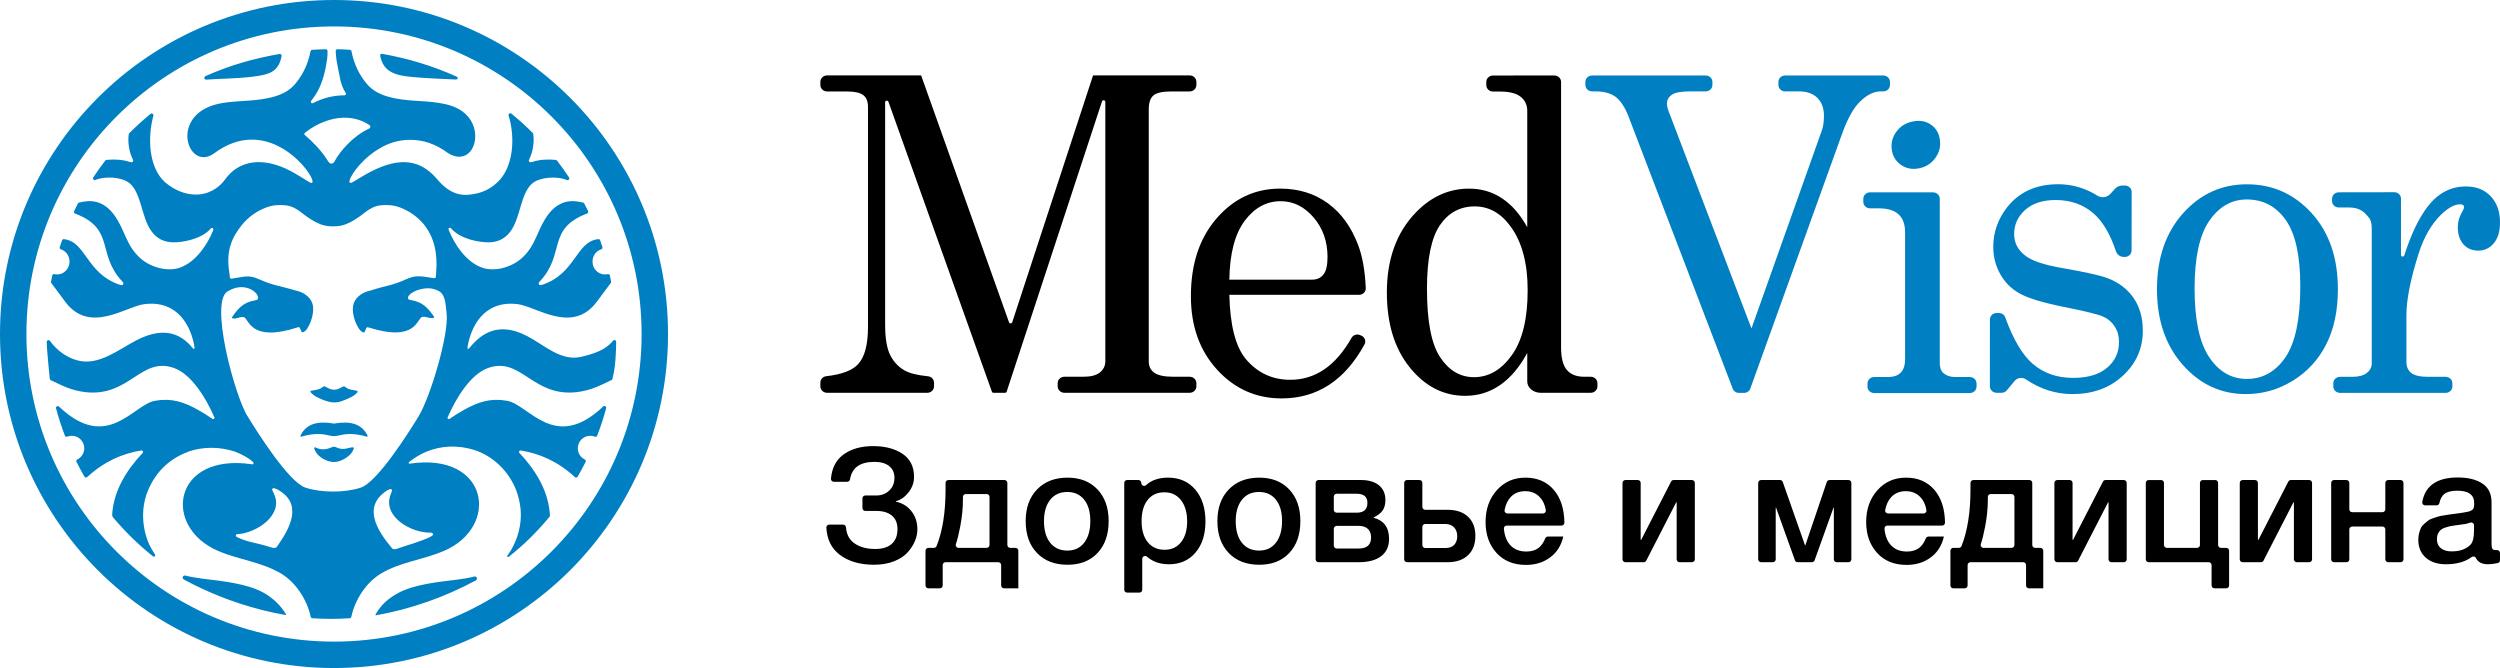
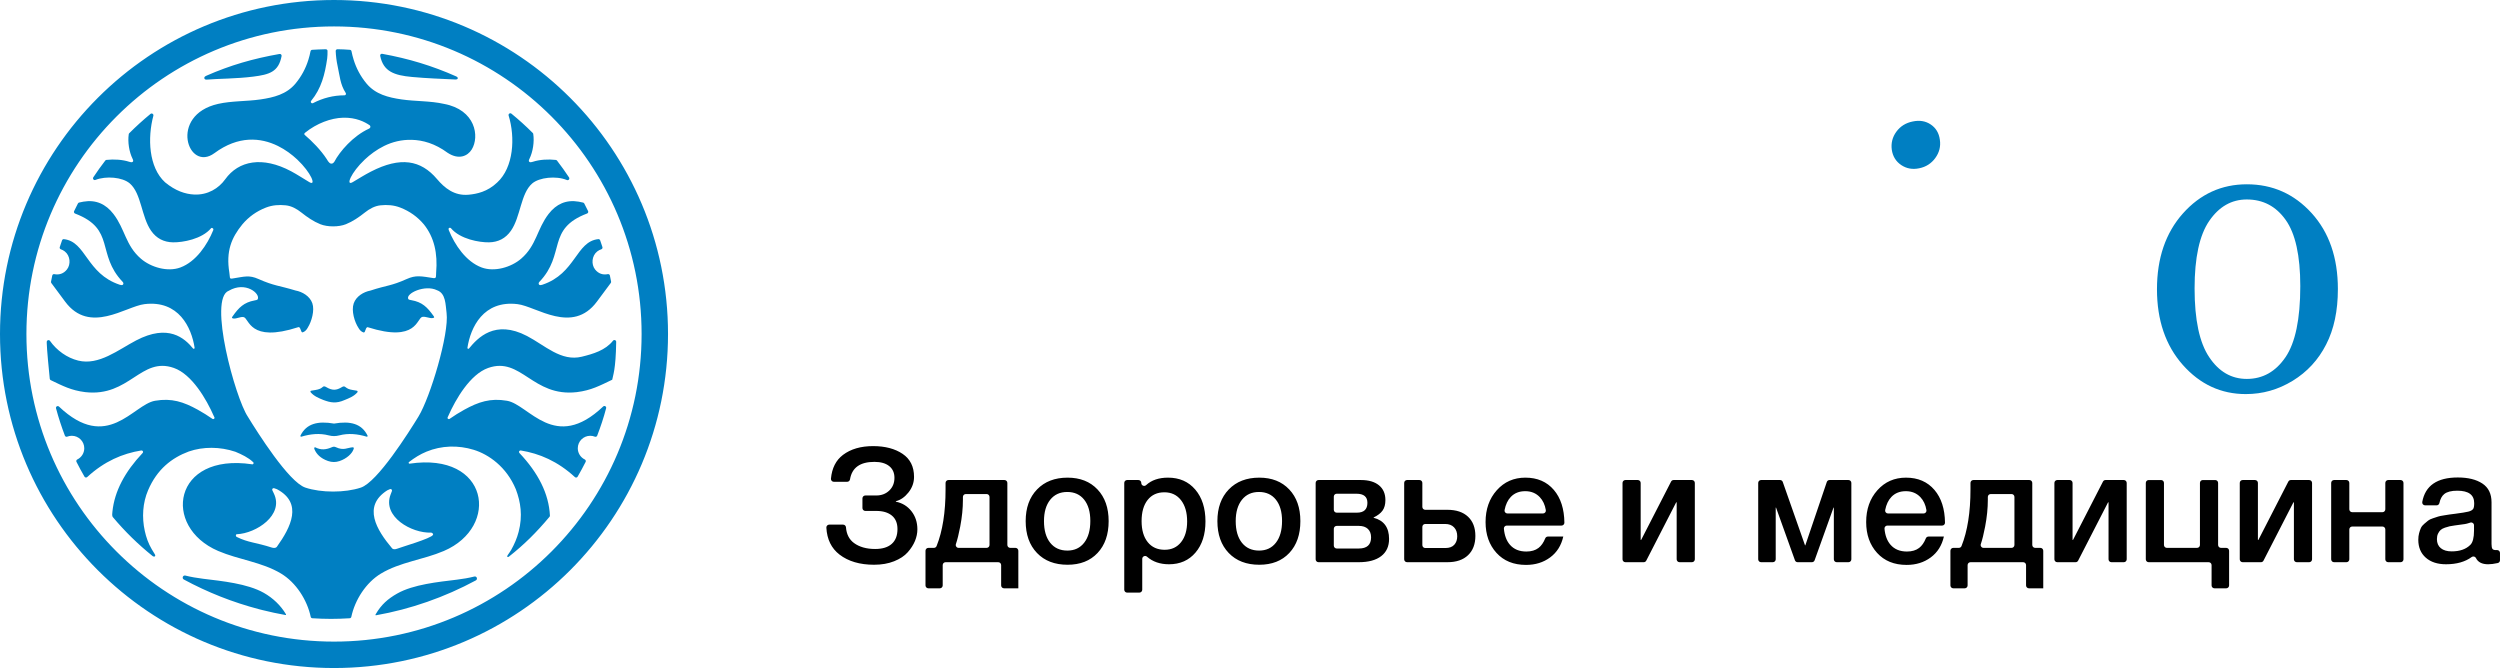
<svg xmlns="http://www.w3.org/2000/svg" xml:space="preserve" width="177.911mm" height="47.54mm" version="1.1" style="shape-rendering:geometricPrecision; text-rendering:geometricPrecision; image-rendering:optimizeQuality; fill-rule:evenodd; clip-rule:evenodd" viewBox="0 0 17790 4753.69">
  <defs>
    <style type="text/css">
   
    .fil1 {fill:black;fill-rule:nonzero}
    .fil0 {fill:#007FC2;fill-rule:nonzero}
   
  </style>
  </defs>
  <g id="Layer_x0020_1">
    <path class="fil0" d="M2376.85 3014.2c-116.99,-20.35 -197.24,1.03 -238.77,85.67 -0.94,1.97 -0.66,4.22 0.75,5.82 1.41,1.68 3.57,2.34 5.63,1.68 65.53,-19.59 130.39,-26.06 194.42,-9.28 26.06,6.84 49.88,6.84 75.94,0 63.93,-16.78 128.89,-10.31 194.33,9.28 2.15,0.66 4.22,0 5.71,-1.68 1.41,-1.6 1.7,-3.85 0.66,-5.82 -41.43,-84.65 -121.67,-106.02 -238.67,-85.67l0 0zm-22.3 -1850.13c7.39,1.12 15.21,0.36 24.51,-12.89 37.81,-72.57 133.25,-184.12 247,-235.78 4.93,-2.24 8.62,-6.01 9.34,-11.4 0.72,-5.4 -1.55,-10.41 -6.04,-13.45 -33.04,-22.37 -95.33,-55.4 -187.57,-52.94 -86.77,2.21 -188.55,40.18 -270.93,106.92 -2.83,2.28 -5.34,4.68 -5.49,8.31 -0.16,3.62 1.57,6.92 4.71,8.73 50.38,42.97 112.3,105.17 154.88,170.59 0,0 15.18,29.7 29.6,31.9zm1031.71 2965.94c-221.52,119.61 -463.27,204.64 -711.13,248.42 -1.22,0.19 -2.44,-0.28 -3.19,-1.31 -0.66,-1.03 -0.75,-2.35 -0.1,-3.47l3 -4.97c38.06,-65.62 84.93,-107.24 151.49,-144.92 115.58,-65.53 294.07,-82.6 424.18,-98.71 44.72,-5.44 85.58,-12.56 125.05,-22.5 7.22,-1.88 14.72,1.97 17.44,9 2.72,7.03 -0.19,14.9 -6.75,18.46l0 0.01zm-666.7 -3747.08c187.3,33.85 356.88,85.16 526.84,160.82 12.23,5.49 11.31,11.46 10.63,14.95 -1.1,5.67 -9.19,7.18 -15.68,7.09 -116.33,-5.7 -199.8,-8.07 -310.6,-18.27 -124.76,-11.48 -202.82,-38.46 -225.17,-149.73 -0.66,-4.23 -0.17,-8.48 2.83,-11.48 2.99,-3 6.93,-4.22 11.15,-3.38zm-687.69 3993.62c-55.5,-9.85 -110.34,-21.66 -164.43,-35.25l-0.84 -0.19 -0.28 -0.09 -20.25 -5.16 -0.66 -0.18c-189.17,-49.41 -369.35,-121.03 -537.52,-212.05 -6.75,-3.66 -9.65,-11.63 -6.84,-18.75 2.72,-7.13 10.31,-11.07 17.72,-9.19 40.03,10.03 81.37,17.16 126.74,22.78 132.55,16.31 314.41,33.85 432.15,100.49 63.65,36.09 120.45,89.33 157.58,152.8 0.56,1.12 0.56,2.44 -0.19,3.47 -0.75,1.03 -1.87,1.59 -3.19,1.31l0 0zm289.89 -1621.74c42.38,24.74 70.6,24.65 111.56,-0.38 20.43,-12.47 22.87,2.72 43.31,11.81 19.96,8.81 41.53,9.66 62.43,13.88 7.13,1.4 6.47,8.81 3.94,11.9 -24.09,27.94 -57.47,41.06 -90.27,54.37 -60.75,27.1 -100.96,18.85 -151.39,0 -32.81,-13.31 -66.09,-26.43 -90.18,-54.37 -4.68,-6.09 -1.31,-11.44 3.85,-11.9 20.9,-4.22 42.47,-5.07 62.53,-13.88 22.12,-9.84 20.62,-25.22 44.24,-11.44l0 0.01zm-78.46 428.12c40.22,21.18 77.34,17.8 119.89,-1.22 8.63,-3.94 17.44,-3.85 26.07,0.18 57.28,26.91 81.27,3.56 121.02,1.04 10.4,0.18 8.06,9.93 3.74,18.18 -9.46,25.69 -45.27,62.06 -97.77,79.78 -27.74,9.38 -54.37,9.19 -81.93,-0.37 -54.84,-19.13 -82.13,-50.82 -94.77,-79.41 -2.35,-4.59 -8.34,-18.18 3.75,-18.18l0 0zm-52.19 -853.44l-0.37 0.94c-8.16,16.03 -21.28,30.18 -36.94,34.5 -14.53,4.03 -13.4,-42.57 -31.22,-36.75 -350.5,114.27 -348.53,-64.5 -389.13,-71.72 -24.37,-4.4 -48.66,13.4 -73.22,9.94 -14.43,-2.06 -9.19,-9.29 -5.25,-14.91 44.44,-63.37 80.35,-99.65 157.4,-113.8 7.59,-1.41 18.74,-3.1 21.46,-8.25 20.54,-39.56 -86.61,-130.3 -205.48,-60.66 -149.14,54.19 46.12,762.88 134.89,895.81 68.62,112.11 291.45,465.34 409.47,505.08 112.21,37.69 283.1,37.69 395.32,0 118.02,-39.74 340.94,-392.97 409.57,-505.08 84.73,-138.45 219.45,-589.65 200.23,-737.48 -7.69,-59.43 -5.25,-139.58 -67.59,-161.7 -86.05,-42.66 -225.83,22.97 -204.92,62.43 2.72,5.07 13.87,6.66 21.56,8.07 77.16,13.49 113.33,49.4 158.24,112.48 4.03,5.63 9.28,12.75 -5.16,14.91 -24.46,3.66 -50.15,-12.94 -74.53,-8.35 -40.78,7.69 -36.93,185.05 -387.25,73.88 -17.9,-5.63 -16.4,40.87 -30.93,37.02 -8.06,-2.15 -15.57,-6.93 -22.04,-13.31l0 0c-5.24,-5.16 -9.84,-11.34 -13.5,-17.9 -29.06,-43.13 -52.68,-123.74 -34.68,-175.77 17.62,-50.72 70.69,-81.94 118.49,-91.02 119.61,-39.47 146.23,-31.68 258.35,-82.22 65.62,-29.53 102.27,-20.25 190.3,-6.75 23.72,3.65 17.34,-14.53 19.4,-38.81 11.81,-138.18 -13.78,-251.05 -86.99,-343.01 -45.19,-53.9 -101.14,-93.83 -167.71,-119.8 -46.31,-18.09 -93.83,-21.19 -141.17,-16.22 -41.62,4.41 -78.75,25.13 -112.11,51.75 -41.44,32.82 -85.21,63.1 -134.24,82.78 -25.31,10.13 -58.12,15.28 -90.92,15.28 -32.82,0 -65.63,-5.16 -90.93,-15.28 -49.12,-19.68 -92.89,-49.96 -134.24,-82.78 -33.47,-26.62 -70.5,-47.34 -112.21,-51.75 -47.25,-4.97 -94.76,-1.87 -141.17,16.22 -66.47,25.97 -122.52,65.91 -167.71,119.8 -77.15,94.77 -117.27,190.4 -92.05,343.67 5.53,34.02 -1.97,45.09 21.66,41.25 87.92,-14.16 119.05,-25.98 184.86,3.18 113.05,50.06 144.17,45.56 264.53,82.12 47.82,8.72 101.15,39.47 119.15,90.09 18.18,51.09 -5.62,131.61 -31.22,172.11l0 0.01zm139.5 -1966.53c-0.09,17.53 0.19,34.97 -2.25,52.5 -16.12,113.71 -42.09,214.58 -114.08,301.94 -3.37,3.94 -3.37,9.57 -0.09,13.6 3.18,4.03 8.71,5.16 13.31,2.81 70.03,-36.09 144.36,-55.5 223.77,-55.5 4.12,0 7.59,-2.06 9.56,-5.72 1.88,-3.66 1.6,-7.78 -0.75,-11.16 -0.19,-0.28 -0.38,-0.56 -0.56,-0.93 -39,-60.29 -42.09,-122.52 -57.47,-192.36 -7.5,-33.85 -11.72,-70.04 -13.22,-104.62 -0.19,-3.65 1.03,-6.75 3.56,-9.37 2.44,-2.63 5.63,-3.94 9.19,-3.85 34.03,0.38 53.63,1.69 88.11,4.13 5.82,0.37 10.41,4.59 11.53,10.22 3.85,20.25 9.1,40.41 15.28,60.37 19.13,61.97 49.69,118.87 91.58,169.39 63.94,76.88 155.15,99.18 249.55,113.05 98.71,14.34 204.46,9.85 301.48,31.78 224.59,41.3 254.86,232.31 197.58,324.63 -29.03,46.78 -91.98,75.64 -171.61,23.32 -89.27,-66.01 -176.48,-90.31 -255.76,-92.17 -72.17,-1.69 -137.56,14.78 -196.08,43.55 -53.15,26.25 -99.64,61.03 -137.51,96.64 -98.62,92.99 -138.56,192.08 -85.68,160.68 43.12,-25.6 84.52,-51.69 129.36,-74.79 210.13,-108.17 354.91,-82.88 470.11,52.86 53.77,63.35 122.85,121.23 225.6,111.56 58,-5.46 133.04,-20.76 202.46,-86.58 117.83,-107.52 129.67,-321.29 81.64,-476.92 -1.5,-5.44 0.56,-10.97 5.34,-13.97 4.69,-3 10.5,-2.72 14.81,0.84 52.78,43.13 103.4,88.96 151.59,137.24 1.97,1.97 3.09,4.12 3.56,6.94 8.63,54.56 -2.16,127.02 -27,176.98 -3.84,7.69 -7.12,15.75 -1.22,21.28 5.82,5.62 17.63,2.35 24.47,0.1 48.75,-16.22 110.89,-19.6 164.33,-13.41 3.56,0.38 6.47,1.97 8.62,4.78 29.82,38.82 58.41,78.66 85.5,119.62 3.09,4.78 2.81,10.68 -0.76,15.09 -3.65,4.31 -9.47,5.81 -14.62,3.56 -76.12,-31.68 -196.86,-18.84 -246.93,24.56 -82.49,71.63 -81.55,236.52 -151.2,336.35 -37.97,54.47 -90.64,81.28 -155.89,82.41 -69.19,1.12 -205.2,-22.41 -271.1,-100.68 -3,-3.65 -10.5,-4.03 -14.16,-0.94 -3.56,3 -3.19,9.85 -1.41,14.16 42.47,105.55 122.9,225.08 234.18,266.41 90.55,33.75 210.17,-1.22 281.32,-62.81 109.48,-94.59 111.64,-209.71 195.08,-318.07 54.28,-70.4 124.49,-102.83 213.45,-87.55 10.69,1.87 21.37,4.13 31.88,6.66 3.84,0.84 6.75,3.18 8.53,6.65 8.91,18 19.78,39.38 26.91,53.53 1.68,3.29 1.78,6.75 0.47,10.22 -1.32,3.47 -3.85,5.91 -7.32,7.22 -291.35,110.52 -149.99,288.44 -339.91,486.9 -5.62,5.81 -6.65,14.63 -1.22,19.87 5.44,5.16 16.5,2.25 22.88,0.1 237.82,-79.13 238.76,-308.13 397.94,-324.44 5.9,-0.56 11.25,2.9 13.22,8.43 5.62,15.94 10.96,31.88 16.12,48 1.13,3.29 0.84,6.56 -0.75,9.66 -1.59,3.09 -4.12,5.16 -7.4,6.28 -10.13,3.19 -19.78,8.25 -28.6,15.09 -39.65,31.13 -43.68,92.33 -15.56,128.24 24.47,31.12 58.22,40.41 90.36,33.37 3.47,-0.75 6.66,-0.09 9.57,1.78 3,1.88 4.88,4.6 5.53,8.07 3,14.34 5.81,28.59 8.53,43.02 0.65,3.66 -0.1,7.04 -2.25,9.94l-98.8 133.02c-174.36,235.02 -430.65,33.84 -564.43,17.72 -243.63,-29.49 -334.84,166 -356.84,310.76 -0.38,2.54 0.73,4.92 2.93,6.26 2.19,1.35 4.82,1.24 6.91,-0.26 0.27,-0.19 0.54,-0.39 0.81,-0.57 61.59,-74.9 184.3,-209.33 413.88,-89.24 127.3,66.56 242.23,183.17 389.31,147.08 81,-19.87 167.99,-45.19 222.18,-113.8 3.47,-4.31 9,-5.9 14.15,-4.12 5.25,1.87 8.53,6.65 8.44,12.18 -2.91,200.24 -23.25,239.05 -28.22,269.51 -88.86,42.28 -149.33,75.65 -251.8,88.3 -315.25,36.47 -396.34,-255.07 -631.26,-171.93 -127.58,45.19 -230.61,220.68 -284.13,342.82 -0.95,2.21 -2.25,4.69 -3.65,7.28 -2.1,3.86 -1.3,8.51 1.98,11.44 3.27,2.92 7.98,3.21 11.58,0.7 34.7,-24.21 67.3,-44.55 104.18,-64.98 101.52,-55.96 186.17,-84.28 304.47,-63.84 157.02,27.19 338.97,369.35 684.32,40.69 4.22,-4.03 10.22,-4.69 15.19,-1.78 4.97,2.91 7.31,8.53 5.81,14.06 -17.9,68.53 -38.71,130.02 -63.56,195.27 -1.22,3.28 -3.47,5.72 -6.75,7.12 -3.19,1.41 -6.47,1.5 -9.75,0.19 -10.22,-4.13 -21.37,-6.38 -33,-6.38 -49.02,0 -88.67,39.75 -88.67,88.77 0,35.15 20.34,65.53 49.97,79.87 3.18,1.59 5.34,4.03 6.46,7.31 1.13,3.38 0.94,6.66 -0.65,9.85 -18,35.62 -36.94,70.69 -56.91,105.17 -1.97,3.38 -5.16,5.53 -9.09,6.19 -3.94,0.56 -7.5,-0.56 -10.41,-3.28 -122.42,-112.68 -251.79,-167.71 -385.19,-189.46 -4.59,-0.75 -9,1.41 -11.25,5.53 -2.25,4.22 -1.5,9.1 1.69,12.47 134.24,141.92 209.42,290.04 217.11,445.27 0.19,3.38 -0.84,6.19 -2.99,8.81 -93.18,111.56 -180.93,198.18 -287.88,282.64 -6.48,5.01 -9.84,3.77 -11.89,1.91 -2.44,-2.21 -0.51,-8.01 2.24,-11.88 7.41,-11.07 18.45,-25.8 25.11,-37.61 23.15,-41.35 40.84,-82.32 52.67,-127.75 29.91,-114.92 14.55,-212.33 -19.77,-303.17 -66.74,-160.92 -194.57,-248.55 -299.68,-280.9 -110.3,-33.96 -228.95,-31.04 -336.09,13.04 -45.28,18.63 -85.09,43.48 -124.85,74.32 -2.24,1.78 -2.99,4.88 -1.87,7.5 1.13,2.72 3.84,4.22 6.75,3.75 563.59,-84.18 645.23,449.03 243.64,621.14 -146.7,62.81 -311.13,78.65 -447.99,161.05 -105.93,63.84 -184.96,186.83 -210.64,307.85 -1.22,5.62 -5.82,9.65 -11.53,10.03 -43.88,2.81 -88.12,4.4 -132.74,4.4 -44.72,0 -89.15,-1.59 -133.11,-4.49 -5.72,-0.38 -10.41,-4.32 -11.53,-9.94 -25.78,-121.02 -104.8,-244.02 -210.74,-307.85 -136.77,-82.41 -301.28,-98.24 -447.9,-161.05 -401.59,-172.11 -322.09,-700.8 241.5,-616.61 10.27,1.87 14.34,-10.21 6.93,-15.78 -33.5,-32.07 -80.81,-54.84 -126.09,-73.49 -108.58,-36.67 -229.16,-37.39 -331.68,-1.74 -120.74,45 -225.36,125.96 -289.45,275.86 -38.16,89.25 -44.91,192.29 -23.3,289.92 9.9,44.76 24.67,88.04 50.3,131.03 6.09,10.97 12.65,21.66 19.5,31.97 13.11,19.85 -5.57,22.05 -13.13,16.05 -104.43,-83.91 -198.3,-175.6 -284.26,-278.24 -7.23,-9.2 -3.72,-30.15 -2.84,-38.79 14.82,-145.05 88.83,-283.84 214.92,-417.26 3.28,-3.37 3.94,-8.25 1.69,-12.47 -2.16,-4.12 -6.56,-6.28 -11.16,-5.53 -133.3,21.75 -262.56,76.69 -384.91,189.27 -2.9,2.72 -6.56,3.75 -10.5,3.19 -3.93,-0.56 -7.03,-2.72 -9,-6.19 -19.96,-34.4 -38.99,-69.46 -56.9,-105.08 -1.59,-3.18 -1.78,-6.47 -0.66,-9.75 1.13,-3.37 3.29,-5.81 6.38,-7.31 29.44,-14.44 49.78,-44.72 49.78,-79.78 0,-49.03 -39.75,-88.77 -88.77,-88.77 -11.53,0 -22.5,2.25 -32.62,6.28 -3.28,1.22 -6.56,1.22 -9.75,-0.19 -3.28,-1.49 -5.53,-3.84 -6.75,-7.12 -24.19,-63.28 -45.28,-128.14 -63.1,-194.33 -1.5,-5.53 0.85,-11.15 5.72,-14.15 4.97,-2.91 11.07,-2.26 15.28,1.68 344.79,327.45 526.65,-14.24 683.57,-41.34 118.21,-20.44 202.96,7.88 304.38,63.84 35.83,19.8 70.55,41.65 104.22,64.98 3.61,2.5 8.32,2.19 11.59,-0.74 3.26,-2.94 4.05,-7.59 1.94,-11.44 -1.32,-2.42 -2.59,-4.81 -3.66,-7.24 -53.44,-122.14 -156.46,-297.63 -284.04,-342.82 -235.01,-83.15 -316,208.4 -631.26,171.93 -99.93,-12.38 -159.92,-44.34 -245.14,-85.12 -4.03,-1.97 -6.66,-5.53 -7.13,-10.03 -4.12,-38.71 -21.46,-218.98 -21.46,-253.76 0,-2.81 0,-5.72 0,-8.53 0,-5.63 3.56,-10.32 8.81,-12 5.34,-1.69 10.97,0.18 14.16,4.78 48.18,68.16 121.39,120.83 201.17,140.33 147.08,36.09 284.59,-76.88 411.91,-143.52 229.58,-120.08 344.03,-16.97 405.62,57.94 0.22,0.15 0.45,0.31 0.67,0.47 2.08,1.53 4.73,1.65 6.93,0.31 2.2,-1.34 3.33,-3.73 2.94,-6.28 -22.01,-144.75 -113.22,-340.18 -356.73,-310.69 -133.86,16.12 -390.07,217.29 -564.52,-17.72l-98.15 -132.27c-2.24,-3 -2.99,-6.28 -2.34,-9.94 2.81,-14.62 5.72,-29.15 8.72,-43.68 1.4,-6.84 8.15,-11.25 15,-9.75 32.06,6.65 65.53,-2.63 89.7,-33.56 28.22,-35.91 24.19,-97.12 -15.47,-128.24 -8.62,-6.75 -18,-11.63 -27.75,-14.91 -6.65,-2.15 -10.22,-9.28 -8.15,-15.84 5.25,-16.13 10.68,-32.16 16.31,-48.09 1.97,-5.63 7.31,-9.1 13.31,-8.44 158.05,17.25 159.55,245.33 396.82,324.25 6.37,2.16 17.34,5.07 22.78,-0.09 5.53,-5.25 4.41,-14.06 -1.13,-19.88 -189.73,-198.27 -48.93,-376 -338.97,-486.43 -3.47,-1.31 -5.9,-3.75 -7.31,-7.22 -1.31,-3.37 -1.22,-6.84 0.37,-10.12 8.82,-18.28 17.82,-36.47 27.19,-54.47 1.69,-3.47 4.59,-5.62 8.35,-6.56 10.22,-2.35 20.53,-4.59 30.84,-6.38 89.05,-15.27 159.27,17.16 213.46,87.55 83.43,108.37 85.67,223.49 195.17,318.07 71.15,61.59 190.67,96.55 281.22,62.81 111.27,-41.34 191.7,-160.86 234.27,-266.41 1.69,-4.4 0.56,-9.19 -3.1,-12.18 -3.56,-3.1 -9.47,-4.69 -12.46,-1.04 -66,78.28 -202.02,101.8 -271.1,100.68 -65.35,-1.13 -118.02,-27.94 -155.99,-82.41 -69.56,-99.83 -68.62,-264.72 -151.11,-336.34 -52.5,-45.57 -170.24,-54.94 -244.86,-25.32 -5.25,2.16 -10.97,0.66 -14.54,-3.75 -3.46,-4.31 -3.84,-10.22 -0.65,-14.99 26.91,-40.69 55.31,-80.35 85.02,-118.96 2.25,-2.81 5.16,-4.5 8.63,-4.87 53.06,-5.82 114.36,-2.26 162.54,13.68 6.76,2.25 18.57,5.53 24.47,-0.09 5.81,-5.53 2.53,-13.59 -1.22,-21.28 -24.65,-49.41 -35.43,-120.64 -27.27,-174.93 0.37,-2.81 1.49,-5.06 3.56,-7.12 48.09,-48.28 98.61,-94.21 151.3,-137.52 4.31,-3.56 10.22,-3.93 14.9,-0.84 4.69,3 6.85,8.44 5.44,13.87 -41.9,156.37 -34.21,366.64 83.25,473.78 74.65,61.62 144.37,83.78 206.1,86.87 98.22,4.92 176.24,-44.72 221.66,-108.15 95.61,-133.58 265.94,-165.55 469.17,-57.38 44.44,23.73 86.14,51.66 129.36,77.25 52.88,31.41 12.94,-67.68 -85.67,-160.67 -37.88,-35.62 -84.37,-70.4 -137.61,-96.64 -122.71,-60.38 -281.23,-75 -451.75,51.09 -188.42,139.21 -327.72,-270.35 25.98,-350.41 96.92,-21.93 202.76,-17.44 301.47,-31.78 94.3,-13.88 185.61,-36.19 249.55,-113.05 41.9,-50.53 72.46,-107.43 91.58,-169.39 6.19,-19.97 11.34,-40.03 15.19,-60.28 1.12,-5.72 5.81,-9.94 11.62,-10.31 18.56,-1.13 59.91,-3.57 96.74,-4.13 3.56,-0.09 6.56,1.12 9.09,3.66 2.53,2.43 3.75,5.52 3.75,8.99l-0.02 0.01zm1593.91 466.18c-396.06,-396.15 -943.23,-641.1 -1547.69,-641.1 -604.45,0 -1151.63,244.96 -1547.69,641.1 -396.16,396.07 -641.1,943.24 -641.1,1547.69 0,604.45 244.95,1151.63 641.1,1547.7 396.06,396.15 943.23,641.1 1547.69,641.1 604.45,0 1151.63,-244.96 1547.69,-641.1 396.16,-396.07 641.1,-943.24 641.1,-1547.7 0,-604.44 -244.95,-1151.62 -641.1,-1547.69zm-1547.69 -829.15c656.29,0 1250.53,266.04 1680.71,696.14 430.08,430.18 696.13,1024.41 696.13,1680.71 0,656.29 -266.03,1250.53 -696.13,1680.71 -430.18,430.08 -1024.42,696.13 -1680.71,696.13 -656.38,0 -1250.53,-266.03 -1680.71,-696.13 -430.09,-430.18 -696.13,-1024.42 -696.13,-1680.71 0,-656.29 266.03,-1250.53 696.13,-1680.71 430.18,-430.09 1024.33,-696.14 1680.71,-696.14zm-387.67 384.03c-187.43,33.08 -350.25,79.86 -520.52,154.82 -12.01,5.4 -14.93,10.07 -14.68,16.26 0.32,8.04 6.84,11.64 15.2,11.56 77.8,-6.82 215.29,-6.32 333.32,-21.51 113.03,-14.55 180.07,-32.64 201.44,-146.63 0.67,-4.22 -0.63,-8.07 -3.61,-11.08 -2.99,-3.01 -6.92,-4.25 -11.15,-3.42zm799.84 3110.26c1.52,-3.98 0.61,-8.51 -2.57,-11.47 -3.09,-3.06 -7.57,-3.81 -11.56,-2.11 -6.57,2.92 -12.97,5.72 -19.26,8.61 -177.61,113.4 -76.2,281.29 34.42,412.43 4.25,4.9 15.09,10.57 33.65,3.66 23.74,-10.07 247.9,-74.24 257.71,-99.73 3.5,-9.11 -9.33,-15.71 -13.64,-15.55 -139.35,5.22 -348.43,-113.76 -288.25,-270.91 3.19,-8.34 6.05,-16.38 9.5,-24.92l0 0zm-851.09 -5.65c4.03,8.25 7.6,16.13 11.45,24.1 72.46,151.97 -125.49,283.05 -264.82,288.91 -4.31,0.18 -6.41,5.59 -6.23,9.89 0.09,4.4 2.93,7.7 6.87,9.53 84,41.41 130.17,36.92 251.73,76.13 19.15,5.4 29.5,-1.1 33.35,-6.32 99.75,-139.51 186.59,-310.81 0.54,-409.83 -6.5,-2.39 -13.09,-4.58 -19.97,-6.97 -4.03,-1.46 -8.43,-0.36 -11.35,2.93 -2.85,3.3 -3.49,7.79 -1.56,11.64l0 -0.01z" />
    <g id="_2577604851312">
-       <path class="fil1" d="M5885.45 536.65l669.32 0 625.35 1756.73c1.69,4.88 6.18,7.88 11.53,7.88 5.25,-0.1 9.75,-3.28 11.34,-8.16l575.12 -1756.45 687.6 0c26.34,0 47.72,20.53 47.72,45.75l0 22.68c0,25.13 -21.38,45.66 -47.72,45.66l-131.15 0c-62.9,0 -105.55,9.84 -127.3,28.78 -21.84,19.03 -32.72,52.03 -32.72,99.27l0 1792.17c0,35.43 12.85,62.15 39.1,81.18 26.34,19.03 71.43,28.78 135.27,28.78l116.8 0c26.34,0 47.72,20.54 47.72,45.75l0 22.69c0,25.22 -21.38,45.75 -47.72,45.75l-891.59 0c-26.25,0 -47.72,-20.53 -47.72,-45.75l0 -22.69c0,-25.21 21.47,-45.75 47.72,-45.75l136.11 0c53.07,0 91.68,-10.22 116.99,-30.84 25.22,-20.53 38.16,-46.78 38.16,-79.12l0 -1846.17c0,-5.81 -4.31,-10.59 -10.22,-11.43 -5.91,-0.85 -11.53,2.53 -13.31,7.97l-678.51 2065.71c-1.6,4.87 -6.1,8.06 -11.44,8.06l-82.22 0c-5.25,0 -9.65,-3.1 -11.34,-7.78l-736.35 -2063.28c-1.97,-5.34 -7.5,-8.53 -13.41,-7.59 -5.81,0.94 -10.03,5.72 -10.03,11.34l0 1579.94c0,96.09 11.44,168.08 34.69,215.9 23.25,47.81 56.44,84.28 99.55,110.05 36.28,21.84 93.27,36.28 170.7,43.87 24.47,2.44 42.85,21.94 42.85,45.47l0 26.35c0,25.21 -21.38,45.75 -47.72,45.75l-713.2 0c-26.25,0 -47.72,-20.54 -47.72,-45.75l0 -26.82c0,-23.34 18,-42.75 42.19,-45.47 108.83,-12.18 183.92,-40.4 225.92,-85.11 46.88,-49.97 70.78,-138.74 70.78,-265.76l0 -1565.4c0,-38.54 -10.87,-66.29 -33.19,-83.82 -22.21,-17.43 -63.37,-26.25 -123.83,-26.25l-134.14 0c-26.25,0 -47.72,-20.53 -47.72,-45.65l0 -22.69c0,-25.22 21.47,-45.75 47.72,-45.75l0.01 0zm3785.6 1561.28l-923.09 0c4.97,214.96 43.6,367.1 115.96,455.49 83.25,99.27 188.71,149.15 317.6,149.15 178.21,0 323.41,-99.37 435.71,-298.01 12.1,-21.28 39.28,-29.91 62.25,-19.59l8.16 3.65c12.28,5.44 20.71,14.53 25.03,26.81 4.31,12.28 3.28,24.38 -3,35.81 -140.05,255.82 -336.72,383.88 -589.65,383.88 -181.86,0 -334.94,-68.34 -459.33,-204.55 -124.3,-136.21 -186.27,-310.57 -186.27,-522.8 0,-228.83 60.94,-413.32 183.36,-554.21 122.33,-140.89 272.97,-211.3 451.84,-211.3 131.33,0 244.86,34.97 340.93,105.37 95.62,69.93 167.52,170.7 216.08,301.75 29.81,81.47 47.16,181.77 52.13,301 0.56,12.94 -3.94,24.19 -13.22,33.56 -9.37,9.29 -21,13.97 -34.5,13.97l0 0.01zm-923.09 -107.89l588.62 0c34.68,0 61.96,-12.38 81.28,-37.03 19.31,-24.19 28.78,-65.81 28.78,-124.95 0,-109.96 -33.19,-203.52 -99.08,-280.67 -66.47,-77.15 -144.27,-115.67 -234.46,-115.67 -100.58,0 -185.79,46.31 -255.63,139.3 -69.84,93.08 -106.58,232.95 -109.48,419.03l-0.01 0zm1876.26 -1452.73l436.65 -0.18c26.25,0 47.72,20.53 47.72,45.75l0 1888.82c0,75.56 13.88,129.08 41.16,160.95 27.75,32.35 68.9,48.28 123.36,48.28l46.4 0c26.35,0 47.81,20.54 47.81,45.75l0 22.69c0,25.22 -21.46,45.75 -47.81,45.75l-356.97 0c-48.56,0 -94.67,-33.93 -94.67,-80.44l0 -202.86c-55.03,101.24 -119.43,177.36 -193.3,228.27 -73.87,50.9 -156.55,76.59 -248.24,76.59 -154.58,0 -285.91,-67.31 -394.47,-202.02 -108.46,-134.24 -163.02,-312.06 -163.02,-533.11 0,-238.58 69.38,-429.24 208.67,-572.21 109.02,-111.55 234.36,-167.05 376.1,-167.05 87.18,0 164.99,22.59 233.8,68.34 69.47,45.28 129.36,114.18 180.46,206.14l0 -828.12c0,-42.09 -15.94,-75.56 -47.16,-100.2 -31.22,-24.66 -80.25,-37.03 -147.17,-37.03l-49.31 0c-26.35,0 -47.82,-20.54 -47.82,-45.75l0 -22.69c0,-25.12 21.47,-45.66 47.82,-45.66l-0.01 0zm-130.49 931.44c-104.05,0 -186.36,44.71 -247.76,134.14 -60.94,89.99 -91.68,240.64 -91.68,452.96 0,230.8 31.22,392.69 94.12,486.8 62.43,94.11 142.67,141.36 240.82,141.36 105.08,0 194.71,-52.4 269.6,-157.76 74.81,-104.9 111.93,-259.1 111.93,-461.22 0,-191.23 -40.13,-341.78 -119.89,-451.27 -69.38,-96.64 -155.05,-145.02 -257.14,-145.02l0 0.01z" />
-       <path class="fil0" d="M16642.59 1368.42l395.03 -0.65c13.13,0 24.47,4.5 33.75,13.4 9.38,8.81 14.06,19.69 14.06,32.34l0 400.76c0,5.81 4.32,10.59 10.22,11.44 6,0.84 11.53,-2.54 13.32,-8.06 47.43,-148.96 102.46,-264.26 165.26,-346.38 73.69,-96.18 164.52,-144.46 273.07,-144.46 73.78,0 132.74,23.16 176.8,69.94 44.16,46.31 65.91,109.02 65.91,186.64 0,63.18 -14.81,112.58 -44.06,147.55 -29.72,34.97 -66.38,52.41 -110.99,52.41 -43.6,0 -78.85,-14.91 -105.55,-45.19 -26.25,-29.81 -39.66,-70.5 -39.66,-121.86 0,-32.91 7.5,-63.75 22.78,-93.08 14.44,-26.16 21.85,-41.63 21.85,-46.78 0,-14.91 -9.38,-22.59 -27.75,-22.59 -39.66,0 -84.28,24.18 -134.8,72.46 -69.38,67.41 -123.18,159.84 -160.49,277.1 -58.31,182.89 -87.27,329.04 -87.27,438.53l0 334.19c0,33.93 11.44,60.19 34.69,78.19 23.35,18 63.47,27.18 119.43,27.18l125.14 0c26.34,0 47.81,20.53 47.81,45.75l0 22.69c0,25.22 -21.47,45.75 -47.81,45.75l-751.72 0c-26.34,0 -47.81,-20.53 -47.81,-45.75l0 -22.69c0,-25.22 21.47,-45.75 47.81,-45.75l87.45 0c45.66,0 80.35,-9.28 103.58,-27.75 23.25,-18.46 34.69,-41.15 34.69,-67.31l0 -953.45c0,-68.34 -13.78,-77.53 -42.09,-109.2 -28.13,-31.5 -68.44,-47.35 -120.92,-47.35l-71.72 0c-26.25,0 -47.72,-20.53 -47.72,-45.65l0 -16.69c0,-25.12 21.37,-45.66 47.72,-45.66l-0.01 -0.01z" />
      <path class="fil0" d="M15988.27 1419.42c-108.55,0 -197.24,50.81 -267.07,152.15 -69.84,101.8 -104.52,262.19 -104.52,481.17 0,223.12 34.69,386.04 104.05,488.87 68.82,103.3 158.05,154.77 267.54,154.77 113.52,0 205.11,-51.47 275.51,-154.77 69.84,-102.83 105.08,-271.38 105.08,-505.36 0,-217.4 -34.78,-374.23 -104.05,-471.43 -68.91,-97.12 -161.05,-145.39 -276.54,-145.39l0 -0.01zm0 -107.99c183.36,0 336.91,68.35 461.3,205.12 124.4,136.77 186.83,317.22 186.83,540.33 0,154.67 -27.75,286.29 -83.71,394.75 -55.5,109.02 -134.8,194.89 -237.93,258.07 -103.48,63.28 -214.48,94.59 -333.44,94.59 -176.42,0 -326.03,-69.38 -448.46,-207.65 -122.33,-138.27 -183.83,-317.69 -183.83,-538.27 0,-221.05 61.5,-400.94 184.4,-539.3 123.36,-138.27 274.94,-207.65 454.83,-207.65l0 0z" />
-       <path class="fil0" d="M14269.31 2258.42c57.28,157.49 122.05,267.25 195.17,330.25 77.82,67.03 173.43,100.31 287.41,100.31 104.99,0 185.8,-23.91 242.33,-72.29 56.44,-47.81 84.74,-109.11 84.74,-182.89 0,-42.56 -10.5,-79.5 -31.31,-111.17 -20.81,-32.25 -49.5,-56.16 -86.14,-71.72 -37.22,-15.56 -132.37,-38.44 -285.91,-69.09 -147.18,-30.09 -249.74,-61.88 -307.76,-95.61 -57.94,-33.28 -103.02,-78.94 -135.27,-137.71 -32.16,-58.69 -48.56,-122.61 -48.56,-191.14 0,-104.52 33.28,-199.02 100.11,-284.23 86.24,-108.08 207.17,-162.17 362.22,-162.17 98.71,0 191.62,27 278.51,81.18 30.09,18.75 69.18,13.41 92.71,-12.65l32.06 -35.44c14.06,-15.65 32.53,-23.72 53.9,-23.72l17.81 0c13.13,0 24.47,4.59 33.75,13.6 9.38,8.99 14.07,19.97 13.97,32.71l-0.84 415.76c0,25.4 -21.47,46.12 -47.72,46.12l-6.28 0c-26.34,0 -48.66,-15.75 -56.81,-40.03 -41.06,-123.17 -94.58,-213.17 -160.3,-270.16 -73.03,-63.28 -162.55,-95.05 -269.13,-95.05 -92.14,0 -164.42,23.34 -217.02,70.59 -52.03,46.78 -78.27,103.96 -78.27,172.02 0,59.25 24.28,109.12 72.84,148.11 47.06,40.5 140.24,72.19 278.97,95.05 160.58,28.03 265.1,51.94 313.66,70.69 79.31,30.66 141.18,77.44 184.86,141.36 43.6,63.38 65.35,140.8 65.35,232.21 0,125.7 -47.06,232.76 -141.64,320.03 -94.21,87.37 -214.11,130.96 -359.32,130.96 -117.64,0 -227.8,-34.78 -330.63,-104.52 -25.78,-17.53 -61.03,-12.56 -80.72,11.16l-55.4 66.75c-9.37,11.34 -22.31,17.34 -37.31,17.34l-35.63 0c-26.25,0 -47.72,-20.81 -47.72,-46.31l0.19 -474.99c0,-25.41 21.47,-46.13 47.81,-46.13l16.22 0c20.72,0 38.25,12 45.09,30.84l0 0z" />
-       <path class="fil0" d="M13307.13 1368.52l448.56 0.28c26.25,0 47.72,20.53 47.72,45.65l0 1167.57c0,32.9 7.87,56.53 23.25,70.4 22.31,20.06 50.53,30.38 84.27,30.38l106.3 0c26.34,0 47.81,20.53 47.81,45.65l0 22.78c0,25.13 -21.47,45.66 -47.81,45.66l-680.47 0c-26.25,0 -47.72,-20.53 -47.72,-45.66l0 -22.78c0,-25.12 21.47,-45.65 47.72,-45.65l96.45 0c42.66,0 73.88,-10.79 93.65,-32.44 19.87,-21.56 29.81,-52.97 29.81,-94.02l0 -903.59c0,-55.96 -15.28,-98.8 -46.59,-127.48 -31.13,-28.41 -77.34,-42.66 -138.27,-42.66l-64.78 0c-26.25,0 -47.72,-20.53 -47.72,-45.65l0 -22.69c0,-25.22 21.47,-45.75 47.81,-45.75z" />
      <path class="fil0" d="M13738.92 885.65c37.02,24.84 58.77,61.03 65.15,108.83 7.03,47.81 -4.03,91.12 -32.81,130.4 -28.13,38.43 -66.28,62.99 -114.08,72.56 -47.72,10.22 -90.74,2.15 -128.15,-22.97 -37.87,-25.5 -60.09,-61.88 -67.12,-108.93 -6.19,-47.15 4.59,-90.08 32.72,-128.51 28.12,-38.35 66.65,-62.63 115.95,-72.47 49.22,-10.59 92.15,-3.28 128.34,21.09z" />
-       <path class="fil0" d="M11329.45 537.21l808.25 0c26.34,0 47.81,20.34 47.81,45.28l0 22.5c0,24.94 -21.47,45.28 -47.81,45.28l-108.83 0c-64.88,0 -109.02,8.15 -132.27,24 -22.78,15.75 -34.69,36.66 -34.69,63.65 0,20.35 8.91,50.44 26.25,90.18l11.44 31.03 563.86 1478.22 501.43 -1410.92c9.38,-27.56 14.34,-61.21 14.34,-100.86 0,-55.59 -15.84,-98.33 -47.06,-129.46 -31.68,-30.56 -74.81,-45.84 -130.3,-45.84l-98.89 0c-26.34,0 -47.81,-20.34 -47.81,-45.28l0 -22.5c0,-24.94 21.47,-45.28 47.81,-45.28l698.29 0c26.34,0 47.72,20.34 47.72,45.28l0 22.5c0,24.94 -21.38,45.28 -47.72,45.28l-16.69 0c-48.56,0 -97.11,22.97 -145.2,69.28 -48.57,45.84 -91.59,122.8 -130.3,230.24l-653.86 1815.41c-6.75,18.66 -24.46,30.66 -45.28,30.66l-34.87 0c-20.53,0 -37.97,-11.63 -44.9,-29.91l-744.23 -1944.03c-26.34,-64.69 -57,-109.49 -91.67,-134.43 -35.16,-24.94 -82.32,-37.22 -142.21,-37.22l-22.59 0c-26.34,0 -47.81,-20.34 -47.81,-45.28l0 -22.5c0,-24.94 21.47,-45.28 47.81,-45.28l-0.01 0z" />
      <path class="fil1" d="M6528.05 3767.14c0,27.23 -5.69,54.65 -16.97,82.25 -11.38,27.5 -28.53,54.36 -51.57,80.38 -23.03,26.11 -55.38,47.46 -96.87,64.06 -41.59,16.6 -89.14,24.89 -142.85,24.89 -101.16,0 -183.12,-24.14 -245.88,-72.45 -57.76,-44.61 -88.97,-108.4 -93.5,-191.49 -0.31,-5.82 1.57,-10.95 5.58,-15.17 4,-4.24 9.02,-6.4 14.85,-6.4l98.7 0c10.71,0 19.58,8.22 20.39,18.91 3.78,49.43 22.84,86.78 57.11,112 38.5,28.25 88.76,42.43 150.68,42.43 51.38,0 90.71,-12.03 117.85,-36.28 27.23,-24.14 40.85,-59.3 40.85,-105.35 0,-42.34 -13.43,-74.42 -40.2,-96.32 -26.85,-21.91 -63.69,-32.82 -110.48,-32.82l-78.2 0c-11.26,0 -20.46,-9.19 -20.46,-20.46l0 -69.02c0,-11.27 9.2,-20.46 20.46,-20.46l78.2 0c37.02,0 67.79,-11.75 92.3,-35.15 24.52,-23.41 36.83,-53.62 36.83,-90.63 0,-35.53 -12.49,-63.32 -37.39,-83.37 -24.9,-19.95 -60.05,-30.02 -105.36,-30.02 -102.03,0 -159.87,41.55 -173.53,124.58 -1.64,9.97 -10.09,17.14 -20.19,17.14l-95 0c-5.96,0 -11.1,-2.27 -15.12,-6.67 -4.01,-4.41 -5.81,-9.72 -5.26,-15.67 6.93,-74.94 35.56,-131.36 85.78,-169.17 55.2,-41.59 126.62,-62.39 214.27,-62.39 85.32,0 155.25,18.37 209.62,55.02 54.35,36.64 81.59,91.18 81.59,163.73 0,40.74 -13.24,77.76 -39.64,111.05 -26.47,33.19 -56.32,53.99 -89.59,62.28l0 3.45c45.41,9.05 82.23,31.52 110.48,67.42 28.35,35.9 42.52,79.17 42.52,129.7l0.01 0zm718.43 419.31l-101.87 0c-11.27,0 -20.46,-9.19 -20.46,-20.46l0 -144.91c0,-11.26 -9.19,-20.46 -20.46,-20.46l-374.95 0c-11.27,0 -20.46,9.2 -20.46,20.46l0 144.91c0,11.27 -9.19,20.46 -20.46,20.46l-81.52 0c-11.26,0 -20.46,-9.19 -20.46,-20.46l0 -246.92c0,-11.27 9.2,-20.46 20.46,-20.46l39.53 0c8.53,0 15.82,-4.93 18.99,-12.84 42.52,-106.08 63.78,-240.83 63.78,-404.14l0 -45.28c0,-11.26 9.2,-20.46 20.46,-20.46l398.83 0c11.26,0 20.46,9.2 20.46,20.46l0 441.79c0,11.27 9.19,20.46 20.46,20.46l37.21 0c11.27,0 20.46,9.19 20.46,20.46l0 267.37 0.01 0zm-205.05 -308.29l0 -342.11c0,-11.27 -9.19,-20.46 -20.46,-20.46l-148.35 0c-11.27,0 -20.46,9.19 -20.46,20.46l0 19.26c0,61.17 -6.44,125.22 -19.3,192.07 -9.74,50.99 -19.97,92.44 -30.65,124.28 -2.16,6.44 -1.18,12.93 2.79,18.45 3.96,5.52 9.81,8.51 16.6,8.51l199.37 0c11.27,0 20.46,-9.19 20.46,-20.46zm555.27 -479.22c89.13,0 160.18,27.88 213.06,83.83 52.87,55.85 79.36,131.09 79.36,225.45 0,95.21 -26.3,170.83 -78.8,226.68 -52.5,55.95 -123.73,83.83 -213.62,83.83 -91.37,0 -163.91,-27.88 -217.54,-83.83 -53.71,-55.85 -80.47,-131.46 -80.47,-226.68 0,-94.35 26.95,-169.6 81.03,-225.45 53.99,-55.95 126.34,-83.83 216.98,-83.83zm118.41 156.92c-29.09,-36.64 -69.28,-55.01 -120.65,-55.01 -51.38,0 -91.84,18.55 -121.3,55.57 -29.47,37.03 -44.2,87.65 -44.2,151.8 0,65.74 14.73,117.11 44.2,154.13 29.46,37.01 70.3,55.58 122.42,55.58 50.63,0 90.44,-18.75 119.53,-56.14 29.09,-37.39 43.64,-88.95 43.64,-154.69 0,-64.15 -14.55,-114.59 -43.64,-151.24l0 0zm406.26 -119.49l0 0.72c0,8.3 4.64,15.41 12.25,18.74 7.6,3.33 15.97,1.94 22.08,-3.69 38.49,-35.45 90.52,-53.19 156.07,-53.19 80.85,0 145.46,28.24 193.76,84.93 48.4,56.7 72.54,132.21 72.54,226.67 0,92.12 -23.58,165.97 -70.86,221.55 -47.18,55.49 -110.12,83.27 -188.63,83.27 -63.64,0 -115.79,-17.94 -156.39,-53.82 -6.17,-5.46 -14.45,-6.71 -21.96,-3.32 -7.5,3.38 -12.05,10.41 -12.05,18.65l0 219.71c0,11.27 -9.19,20.46 -20.46,20.46l-87.1 0c-11.27,0 -20.46,-9.19 -20.46,-20.46l0 -760.22c0,-11.26 9.19,-20.46 20.46,-20.46l80.3 0c11.27,0 20.46,9.2 20.46,20.46zm164.29 66.82c-50.63,0 -90.26,18.09 -118.97,54.36 -28.73,36.27 -43.08,86.53 -43.08,150.67 0,63.51 14.55,113.39 43.64,149.65 29.09,36.28 69.38,54.37 120.75,54.37 49.04,0 87.92,-18.09 116.64,-54.37 28.72,-36.26 43.08,-85.4 43.08,-147.32 0,-63.49 -14.55,-113.93 -43.64,-151.33 -29.1,-37.38 -68.54,-56.03 -118.42,-56.03l0 0zm675.45 -104.24c89.12,0 160.09,27.88 213.05,83.83 52.87,55.85 79.27,131.09 79.27,225.45 0,95.21 -26.2,170.83 -78.71,226.68 -52.49,55.95 -123.72,83.83 -213.61,83.83 -91.47,0 -163.93,-27.88 -217.63,-83.83 -53.62,-55.85 -80.47,-131.46 -80.47,-226.68 0,-94.35 27.04,-169.6 81.03,-225.45 54.08,-55.95 126.34,-83.83 217.07,-83.83zm118.41 156.92c-29.09,-36.64 -69.38,-55.01 -120.74,-55.01 -51.3,0 -91.75,18.55 -121.22,55.57 -29.46,37.03 -44.2,87.65 -44.2,151.8 0,65.74 14.74,117.11 44.2,154.13 29.47,37.01 70.31,55.58 122.43,55.58 50.54,0 90.44,-18.75 119.53,-56.14 29.09,-37.39 43.64,-88.95 43.64,-154.69 0,-64.15 -14.55,-114.59 -43.64,-151.24l0 0zm805.15 279.36c0,52.87 -18.75,93.6 -56.14,122.33 -37.4,28.71 -90.44,43.07 -159.17,43.07l-286.68 0c-11.27,0 -20.46,-9.19 -20.46,-20.45l0 -543.81c0,-11.26 9.19,-20.46 20.46,-20.46l302.53 0c54.36,0 96.88,12.49 127.46,37.39 30.59,24.9 45.88,60.06 45.88,105.36 0,30.96 -6.8,55.95 -20.33,74.79 -13.61,18.93 -34.78,35.16 -63.5,48.77l0 2.24c73.29,18.93 109.94,69.18 109.94,150.77zm-215.31 -92.97l-157.45 0c-11.27,0 -20.46,9.19 -20.46,20.46l0 120.02c0,11.27 9.19,20.46 20.46,20.46l157.45 0c58.18,0 87.27,-26.48 87.27,-79.35 0,-25.64 -7.55,-45.7 -22.75,-60.06 -15.11,-14.35 -36.55,-21.54 -64.53,-21.54zm-17.06 -228.9l-140.39 0c-11.27,0 -20.46,9.19 -20.46,20.46l0 93.9c0,11.27 9.19,20.46 20.46,20.46l143.84 0c49.89,0 74.79,-23.4 74.79,-70.22 0,-43.07 -26.02,-64.61 -78.24,-64.61zm794.42 163.73c34.78,32.91 52.12,78.41 52.12,136.6 0,58.18 -17.34,103.85 -52.12,137.06 -34.78,33.28 -83.46,49.88 -146.2,49.88l-287.8 0c-11.27,0 -20.46,-9.19 -20.46,-20.45l0 -543.82c0,-11.26 9.19,-20.46 20.46,-20.46l88.31 0c11.27,0 20.46,9.2 20.46,20.46l0 170.94c0,11.27 9.19,20.46 20.46,20.46l157.45 0c63.49,0 112.54,16.5 147.32,49.33zm-77.03 138.83c0,-26.48 -7.55,-47.56 -22.75,-63.5 -15.1,-15.85 -36.17,-23.78 -63.4,-23.78l-141.6 0c-11.27,0 -20.46,9.19 -20.46,20.46l0 130.18c0,11.27 9.19,20.46 20.46,20.46l143.84 0c27.97,0 48.95,-7.73 62.93,-23.22 13.99,-15.48 20.98,-35.7 20.98,-60.61zm754.71 2.24c-14.36,63.5 -45.51,113 -93.51,148.44 -47.93,35.53 -105.18,53.33 -171.66,53.33 -88.39,0 -158.52,-28.53 -210.27,-85.58 -51.75,-57.07 -77.58,-130.17 -77.58,-219.32 0,-91.36 26.58,-166.89 79.91,-226.57 53.25,-59.68 121.03,-89.51 203.37,-89.51 85.4,0 153.01,29.19 202.9,87.74 48.62,57.18 73.6,134.74 74.74,232.65 0.06,5.68 -1.92,10.59 -5.91,14.62 -3.99,4.04 -8.87,6.07 -14.55,6.07l-389.65 0c-5.95,0 -11.08,2.26 -15.1,6.66 -4.03,4.41 -5.82,9.71 -5.28,15.64 4.36,48.22 18.66,86.3 42.92,114.2 27.97,32.17 66.85,48.21 116.73,48.21 35.53,0 64.43,-8.48 86.71,-25.55 19.63,-14.94 35.58,-37.71 47.9,-68.23 3.18,-7.89 10.45,-12.79 18.96,-12.79l109.37 0 0 -0.01zm-124.16 -188.11c-6.32,-37.99 -20.66,-68.77 -43.03,-92.35 -26.85,-28.26 -61.36,-42.44 -103.68,-42.44 -42.33,0 -76.45,13.53 -102.56,40.76 -21.72,22.74 -36.57,53.88 -44.33,93.45 -1.22,6.21 0.25,12.05 4.27,16.94 4.02,4.88 9.47,7.46 15.8,7.46l253.37 0c6.22,0 11.58,-2.49 15.6,-7.24 4.03,-4.74 5.59,-10.44 4.57,-16.58zm696.38 370.58l-130.21 0c-11.26,0 -20.46,-9.19 -20.46,-20.45l0 -543.81c0,-11.26 9.2,-20.46 20.46,-20.46l88.22 0c11.26,0 20.46,9.2 20.46,20.46l0 405.67 3.45 0 212.94 -415.01c3.59,-7 10.34,-11.12 18.21,-11.12l130.31 0c11.27,0 20.46,9.2 20.46,20.46l0 543.81c0,11.26 -9.19,20.45 -20.46,20.45l-88.31 0c-11.27,0 -20.46,-9.19 -20.46,-20.45l0 -405.67 -3.36 0 -213.04 415.01c-3.59,7 -10.34,11.11 -18.21,11.11zm919.06 0l-83.75 0c-11.27,0 -20.46,-9.19 -20.46,-20.45l0 -543.81c0,-11.26 9.19,-20.46 20.46,-20.46l135.02 0c8.85,0 16.37,5.34 19.3,13.68l158.37 450.94 2.24 0 152.77 -450.72c2.86,-8.46 10.46,-13.9 19.39,-13.9l134.85 0c11.26,0 20.46,9.2 20.46,20.46l0 543.81c0,11.26 -9.2,20.45 -20.46,20.45l-83.66 0c-11.27,0 -20.46,-9.19 -20.46,-20.45l0 -368.27 -2.34 0 -134.53 375.17c-2.97,8.28 -10.46,13.55 -19.26,13.55l-101.45 0c-8.81,0 -16.29,-5.27 -19.26,-13.55l-134.54 -375.17 -2.24 0 0 368.27c0,11.26 -9.19,20.45 -20.46,20.45zm1217.12 -182.47c-14.35,63.5 -45.59,113 -93.51,148.44 -48.03,35.53 -105.17,53.33 -171.66,53.33 -88.38,0 -158.51,-28.53 -210.26,-85.58 -51.76,-57.07 -77.58,-130.17 -77.58,-219.32 0,-91.36 26.58,-166.89 79.92,-226.57 53.24,-59.68 121.02,-89.51 203.36,-89.51 85.4,0 153.01,29.19 202.89,87.74 48.62,57.18 73.6,134.74 74.74,232.65 0.06,5.68 -1.92,10.59 -5.91,14.62 -3.99,4.04 -8.87,6.07 -14.55,6.07l-389.68 0c-5.95,0 -11.07,2.26 -15.09,6.65 -4.03,4.4 -5.82,9.7 -5.29,15.62 4.3,48.24 18.61,86.32 42.96,114.23 27.97,32.17 66.85,48.21 116.73,48.21 35.52,0 64.43,-8.48 86.7,-25.55 19.64,-14.94 35.59,-37.71 47.9,-68.22 3.18,-7.9 10.45,-12.8 18.97,-12.8l109.36 0 0 -0.01zm-124.15 -188.11c-6.32,-37.99 -20.66,-68.77 -43.03,-92.35 -26.85,-28.26 -61.35,-42.44 -103.68,-42.44 -42.33,0 -76.56,13.53 -102.56,40.76 -21.81,22.73 -36.59,53.87 -44.39,93.43 -1.22,6.21 0.24,12.06 4.26,16.96 4.02,4.88 9.48,7.46 15.81,7.46l253.43 0c6.23,0 11.58,-2.49 15.6,-7.24 4.03,-4.74 5.59,-10.44 4.57,-16.58zm831.22 556.41l-101.88 0c-11.26,0 -20.46,-9.19 -20.46,-20.46l0 -144.91c0,-11.26 -9.19,-20.46 -20.46,-20.46l-375.04 0c-11.27,0 -20.46,9.2 -20.46,20.46l0 144.91c0,11.27 -9.19,20.46 -20.46,20.46l-81.42 0c-11.27,0 -20.46,-9.19 -20.46,-20.46l0 -246.92c0,-11.27 9.19,-20.46 20.46,-20.46l39.52 0c8.53,0 15.82,-4.93 19,-12.84 42.52,-106.08 63.78,-240.83 63.78,-404.14l0 -45.28c0,-11.26 9.19,-20.46 20.46,-20.46l398.81 0c11.27,0 20.46,9.2 20.46,20.46l0 441.79c0,11.27 9.19,20.46 20.46,20.46l37.23 0c11.26,0 20.45,9.19 20.45,20.46l0 267.37 0.02 0zm-205.05 -308.29l0 -342.11c0,-11.27 -9.19,-20.46 -20.46,-20.46l-148.36 0c-11.27,0 -20.46,9.19 -20.46,20.46l0 19.26c0,61.17 -6.43,125.22 -19.3,192.07 -9.74,50.99 -19.97,92.44 -30.65,124.28 -2.15,6.44 -1.18,12.93 2.79,18.45 3.96,5.52 9.82,8.51 16.6,8.51l199.38 0c11.27,0 20.46,-9.19 20.46,-20.46zm435.06 122.46l-130.21 0c-11.27,0 -20.46,-9.19 -20.46,-20.45l0 -543.81c0,-11.26 9.19,-20.46 20.46,-20.46l88.31 0c11.27,0 20.46,9.2 20.46,20.46l0 405.67 3.35 0 213.05 -415.01c3.59,-7 10.34,-11.12 18.21,-11.12l130.21 0c11.27,0 20.46,9.2 20.46,20.46l0 543.81c0,11.26 -9.19,20.45 -20.46,20.45l-88.32 0c-11.26,0 -20.46,-9.19 -20.46,-20.45l0 -405.67 -3.35 0 -213.04 415.01c-3.59,7 -10.34,11.11 -18.21,11.11zm1034.75 -102l37.32 0c11.27,0 20.46,9.19 20.46,20.46l0 246.92c0,11.27 -9.19,20.46 -20.46,20.46l-83.75 0c-11.27,0 -20.46,-9.19 -20.46,-20.46l0 -144.91c0,-11.26 -9.19,-20.46 -20.46,-20.46l-427.15 0c-11.27,0 -20.46,-9.19 -20.46,-20.45l0 -543.81c0,-11.26 9.19,-20.46 20.46,-20.46l88.3 0c11.27,0 20.46,9.2 20.46,20.46l0 441.79c0,11.27 9.19,20.46 20.46,20.46l215.13 0c11.27,0 20.46,-9.19 20.46,-20.46l0 -441.79c0,-11.26 9.19,-20.46 20.46,-20.46l88.31 0c11.27,0 20.46,9.2 20.46,20.46l0 441.79c0,11.27 9.19,20.46 20.46,20.46zm284.34 102l-130.22 0c-11.27,0 -20.46,-9.19 -20.46,-20.45l0 -543.81c0,-11.26 9.19,-20.46 20.46,-20.46l88.22 0c11.27,0 20.46,9.2 20.46,20.46l0 405.67 3.45 0 212.95 -415.01c3.59,-7 10.34,-11.12 18.21,-11.12l130.22 0c11.27,0 20.46,9.2 20.46,20.46l0 543.81c0,11.26 -9.19,20.45 -20.46,20.45l-88.22 0c-11.27,0 -20.46,-9.19 -20.46,-20.45l0 -405.67 -3.36 0 -213.04 415.01c-3.59,7 -10.34,11.11 -18.21,11.11zm608.46 0l-88.22 0c-11.27,0 -20.46,-9.19 -20.46,-20.45l0 -543.81c0,-11.26 9.19,-20.46 20.46,-20.46l88.22 0c11.27,0 20.46,9.2 20.46,20.46l0 187.99c0,11.27 9.19,20.46 20.46,20.46l215.22 0c11.27,0 20.46,-9.19 20.46,-20.46l0 -187.99c0,-11.26 9.2,-20.46 20.46,-20.46l88.32 0c11.26,0 20.46,9.2 20.46,20.46l0 543.81c0,11.26 -9.2,20.45 -20.46,20.45l-88.32 0c-11.26,0 -20.46,-9.19 -20.46,-20.45l0 -212.9c0,-11.27 -9.19,-20.46 -20.46,-20.46l-215.22 0c-11.27,0 -20.46,9.19 -20.46,20.46l0 212.9c0,11.26 -9.19,20.45 -20.46,20.45zm539.51 -428.7c21.21,-116.11 105.47,-174.2 252.72,-174.2 73.29,0 131.65,14.37 175.11,43.08 43.36,28.73 65.08,73.3 65.08,133.71l0 296.97c0,16.61 2.15,27.88 6.25,33.95 4.2,6.06 12.31,9.04 24.34,9.04 2.67,0 5.39,-0.07 8.16,-0.19 5.8,-0.27 10.88,1.64 15.07,5.65 4.19,4 6.33,8.98 6.33,14.79l0 51.98c0,9.71 -6.56,17.87 -16.04,19.97 -26.33,5.82 -48.96,8.69 -67.89,8.69 -43.63,0 -72.65,-14.67 -86.95,-44.02 -2.75,-5.64 -7.39,-9.4 -13.49,-10.89 -6.1,-1.51 -11.95,-0.35 -17.01,3.37 -46.78,34.35 -107.78,51.54 -182.88,51.54 -60.42,0 -108.34,-15.66 -143.87,-46.99 -35.52,-31.42 -53.24,-73.85 -53.24,-127.56 0,-16.59 1.86,-32.07 5.69,-46.43 3.72,-14.36 8.11,-26.85 12.96,-37.4 4.94,-10.53 12.87,-20.42 23.88,-29.46 10.9,-9.05 19.95,-16.6 27.12,-22.67 7.19,-6.05 18.94,-11.74 35.16,-16.96 16.23,-5.32 28.35,-9.33 36.28,-11.94 7.92,-2.61 21.72,-5.5 41.4,-8.48 19.58,-2.99 32.63,-5.13 39.06,-6.25 6.42,-1.12 19.71,-2.79 40.05,-5.11 0.11,-0.01 0.19,-0.03 0.3,-0.04 45.97,-5.96 77.35,-11.08 93.92,-15.27 16.38,-4.04 27.67,-10.18 33.79,-18.3 0.16,-0.23 0.3,-0.41 0.48,-0.62 5.06,-6.21 7.69,-20.11 7.69,-41.7 0,-58.92 -40.09,-88.38 -120.18,-88.38 -42.24,0 -73.29,7.93 -92.86,23.78 -16.75,13.48 -28.28,34.95 -34.57,64.3 -2.05,9.53 -10.25,16.17 -20.01,16.17l-81.71 0c-6.28,0 -11.69,-2.53 -15.72,-7.36 -4.02,-4.82 -5.53,-10.59 -4.4,-16.77zm340.99 147.11c-2.17,0.77 -4.41,1.52 -6.69,2.24 -12.87,4.21 -23.21,6.81 -31.14,7.93 -7.93,1.12 -20.42,2.89 -37.4,5.13 -16.89,2.22 -27.93,3.71 -33.31,4.55 -0.12,0.02 -0.21,0.02 -0.33,0.04 -15.78,2.22 -28.22,4.28 -37.23,6.13 -9.05,1.97 -20.23,5.13 -33.48,9.7 -13.14,4.48 -23.4,9.98 -30.57,16.41 -7.19,6.43 -13.43,15.11 -18.65,26.11 -5.31,10.91 -7.93,23.97 -7.93,39.08 0,27.97 9.23,49.51 27.79,64.61 18.46,15.11 44.29,22.66 77.57,22.66 57.45,0 101.64,-15.56 132.59,-46.53 17.35,-17.34 26.02,-51 26.02,-100.78l0 -37.97c0,-6.85 -3.04,-12.73 -8.63,-16.69 -5.59,-3.96 -12.15,-4.88 -18.62,-2.61z" />
    </g>
  </g>
</svg>